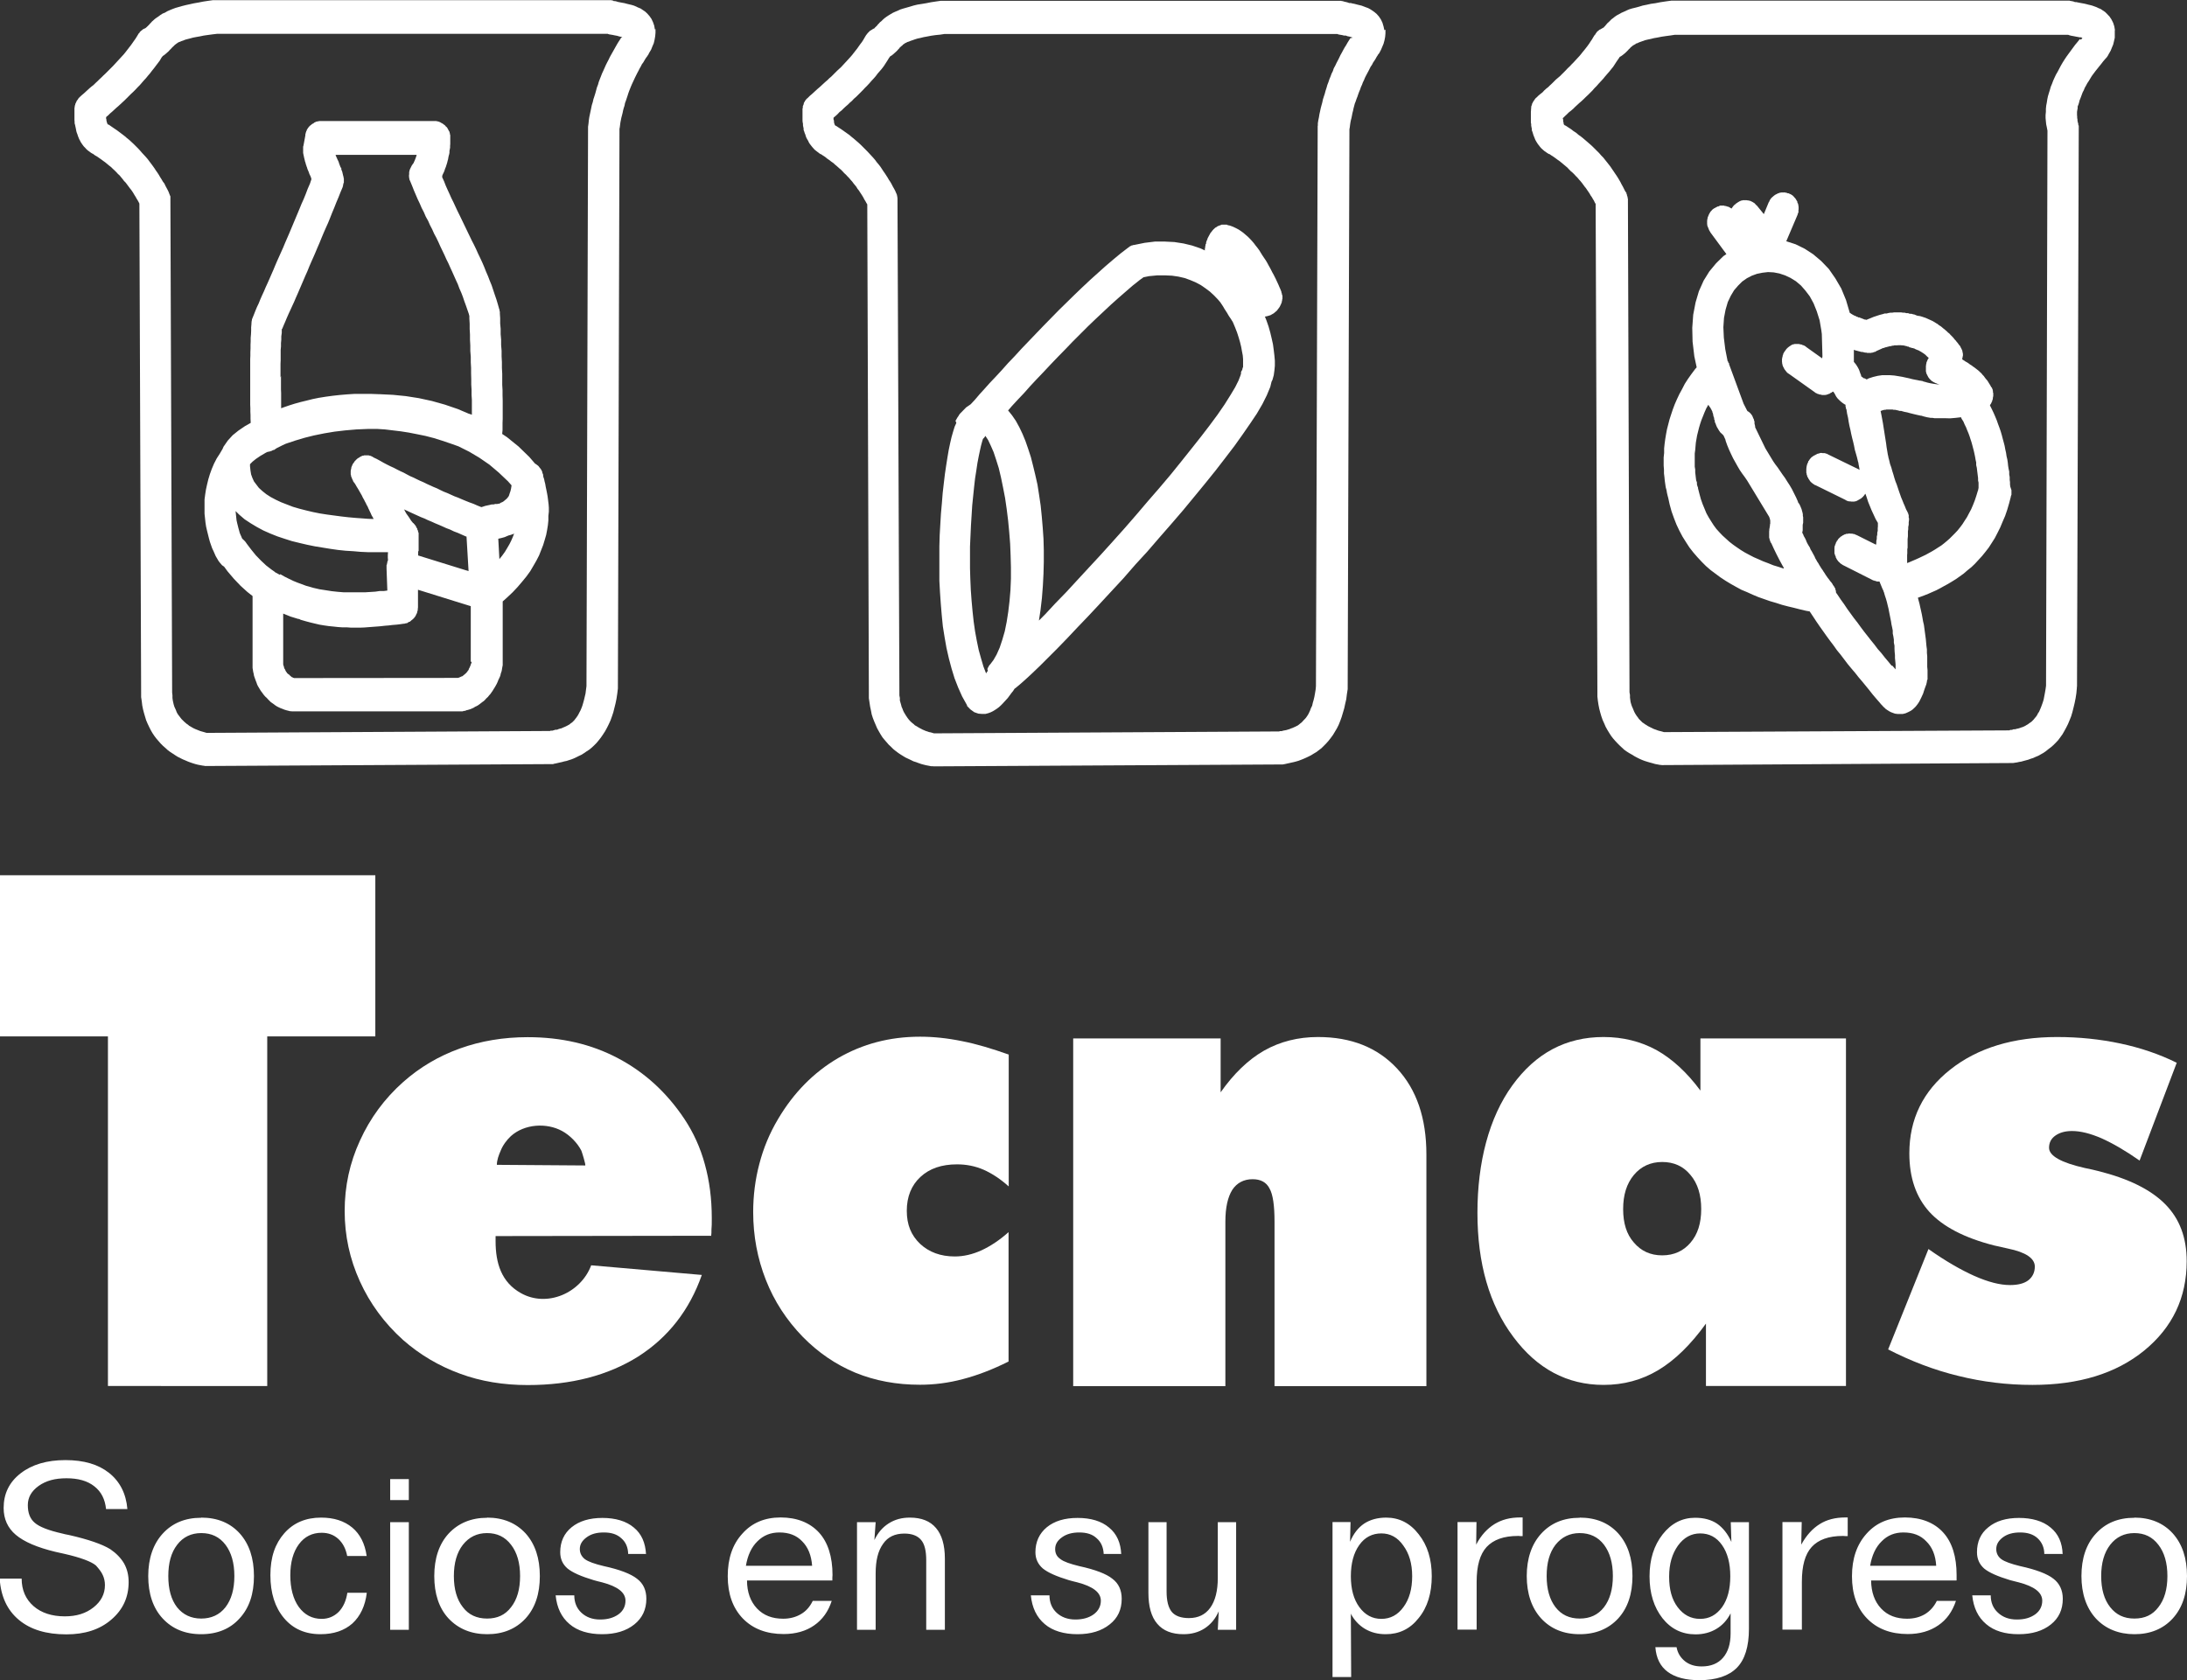
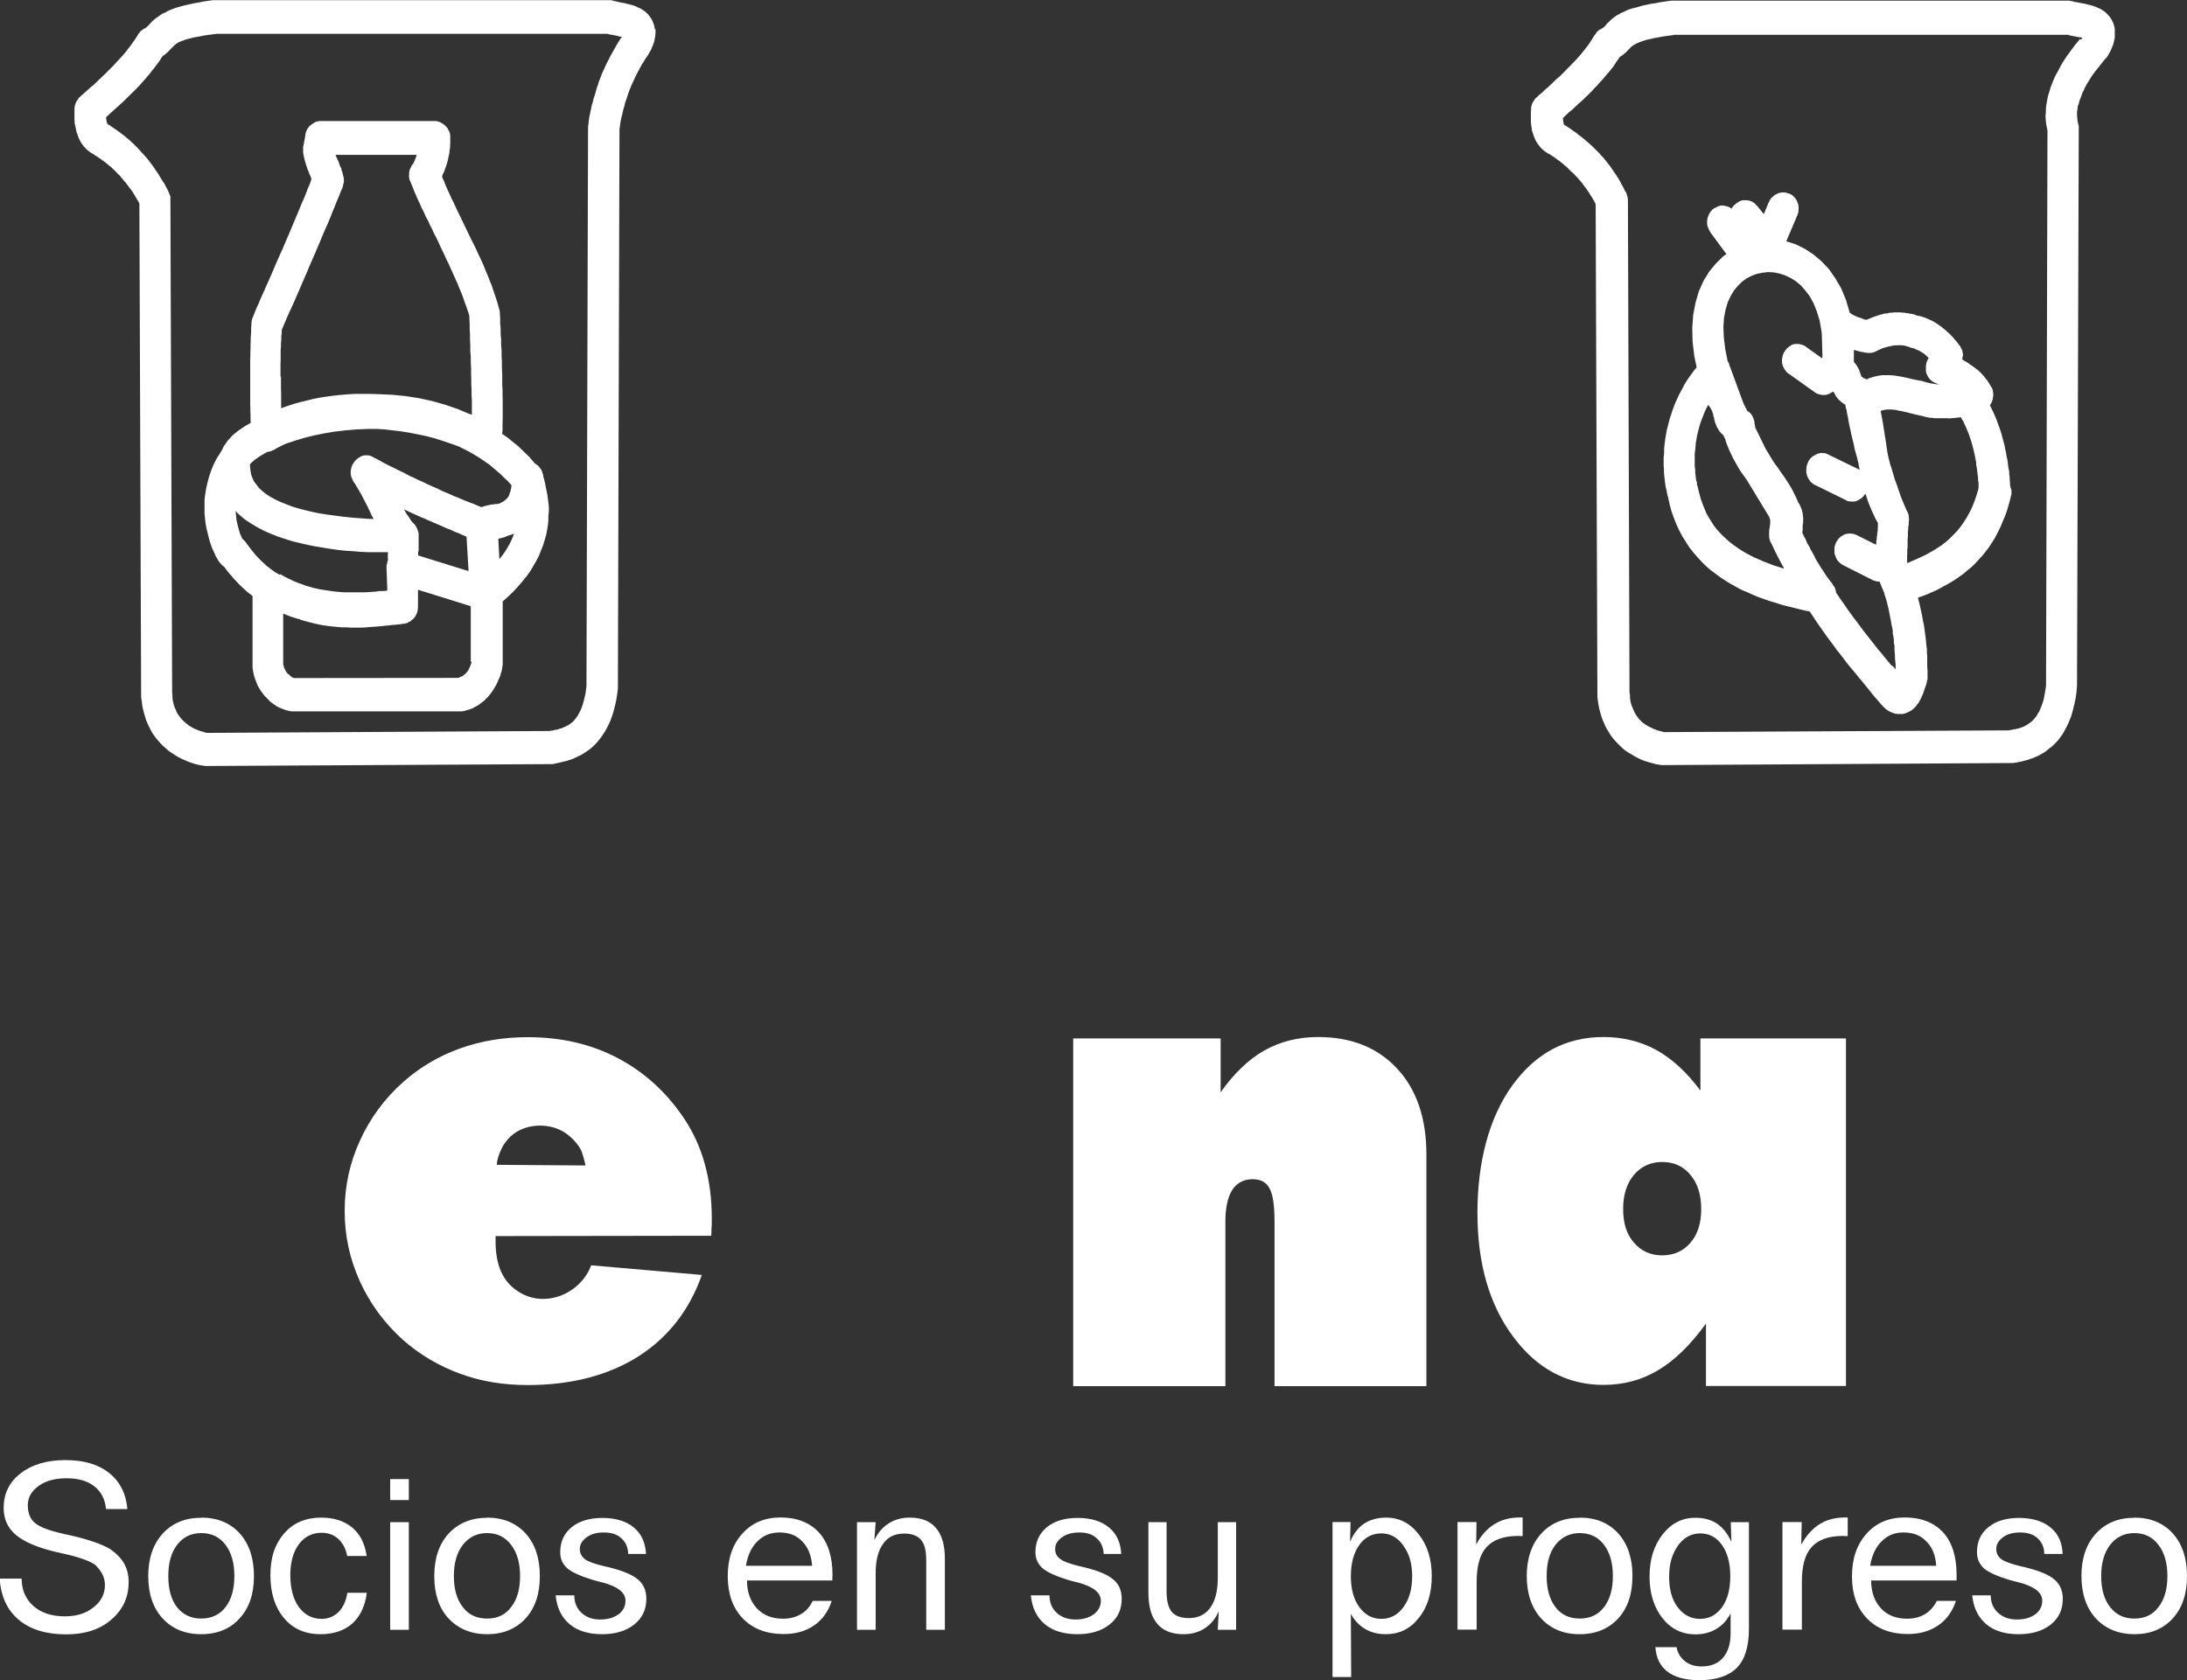
<svg xmlns="http://www.w3.org/2000/svg" id="Capa_2" data-name="Capa 2" viewBox="0 0 138.39 106.35">
  <rect x="0" y="0" width="138.39" height="106.35" fill="#333333" stroke="none" />
  <defs>
    <style>      .cls-1 {        fill-rule: evenodd;      }      .cls-1, .cls-2 {        fill: #fff;        stroke-width: 0px;      }    </style>
  </defs>
  <g id="Capa_1-2" data-name="Capa 1">
    <g>
      <path class="cls-1" d="M135.06,96.06c1.01,0,1.83.34,2.43,1,.6.67.9,1.57.9,2.7s-.3,2.02-.9,2.68c-.6.66-1.42,1-2.42,1s-1.84-.34-2.45-1c-.6-.66-.91-1.57-.91-2.68s.3-2.02.91-2.68c.61-.67,1.41-1.01,2.45-1.01ZM135.06,97.04c-.64,0-1.15.25-1.53.74-.38.49-.57,1.15-.57,1.98s.19,1.49.57,1.97c.38.48.87.72,1.53.72s1.15-.23,1.52-.72c.38-.48.57-1.14.57-1.97s-.19-1.49-.57-1.98c-.38-.5-.88-.74-1.52-.74ZM130.49,98.36h-1.13c0-.41-.16-.75-.42-.99-.28-.26-.65-.37-1.11-.37s-.8.1-1.08.3c-.28.21-.43.45-.43.75,0,.27.11.48.32.64.22.16.62.3,1.19.44,1.01.22,1.72.49,2.11.8.39.3.59.73.59,1.27,0,.68-.25,1.22-.75,1.62-.51.41-1.19.62-2.05.62s-1.55-.21-2.05-.64c-.51-.43-.8-1.03-.88-1.82h1.17c0,.45.15.82.46,1.1.3.28.69.43,1.19.43s.86-.11,1.17-.33c.3-.22.44-.52.44-.86,0-.52-.49-.9-1.48-1.16-.23-.06-.41-.1-.55-.14-.79-.24-1.34-.48-1.65-.74-.3-.27-.45-.61-.45-1.03,0-.66.23-1.19.72-1.58.47-.39,1.12-.59,1.94-.59s1.52.2,2,.61c.49.4.74.97.76,1.69ZM122.52,99.11c-.04-.67-.25-1.18-.63-1.55-.36-.38-.83-.56-1.45-.56-.54,0-1,.18-1.37.56-.38.37-.62.89-.73,1.55h4.17ZM123.79,100.04h-5.39c.01.74.22,1.33.63,1.77.41.44.96.65,1.65.65.43,0,.81-.1,1.13-.29.31-.19.57-.47.75-.84h1.21c-.23.68-.59,1.19-1.12,1.55-.52.36-1.17.55-1.93.55-1.08,0-1.94-.33-2.58-.99-.64-.66-.95-1.55-.95-2.67s.31-2.01.92-2.69c.61-.69,1.42-1.03,2.43-1.03s1.85.32,2.42.95c.57.62.85,1.54.85,2.69,0,.04,0,.09,0,.16,0,.07,0,.13,0,.18ZM116.92,96.06v1.17h-.15c-.07-.01-.12-.01-.15-.01-.91,0-1.56.24-1.98.7-.42.46-.62,1.19-.62,2.2v3.03h-1.23v-6.81h1.22l-.03,1.43c.33-.6.72-1.02,1.17-1.3.44-.28.99-.42,1.62-.42h.15ZM107.59,97.06c-.56,0-1.03.25-1.41.77-.37.52-.56,1.16-.56,1.97s.17,1.44.54,1.93c.37.49.84.74,1.42.74s1.03-.25,1.39-.74c.35-.49.52-1.15.52-1.96s-.17-1.47-.52-1.97c-.35-.5-.81-.74-1.39-.74ZM109.51,102.12c-.22.43-.52.76-.91.99-.37.22-.81.34-1.31.34-.85,0-1.55-.34-2.09-1.02-.54-.69-.82-1.57-.82-2.65s.28-1.96.83-2.66c.55-.7,1.24-1.05,2.05-1.05.55,0,1.01.12,1.39.37.37.26.68.64.91,1.16l-.04-1.25h1.15v6.75c0,1.13-.26,1.95-.76,2.46-.51.52-1.31.79-2.38.79-.86,0-1.53-.18-1.99-.52-.48-.35-.74-.88-.79-1.57h1.34c.07.38.25.66.53.89.28.22.62.33,1.06.33.58,0,1.03-.18,1.35-.55.32-.37.48-.88.48-1.54v-1.27ZM99.96,96.06c1.03,0,1.84.34,2.44,1,.6.67.9,1.57.9,2.7s-.3,2.02-.9,2.68c-.61.66-1.42,1-2.44,1s-1.83-.34-2.44-1c-.6-.66-.91-1.57-.91-2.68s.31-2.02.91-2.68c.61-.67,1.42-1.01,2.44-1.01ZM99.96,97.04c-.63,0-1.14.25-1.53.74-.38.49-.56,1.15-.56,1.98s.19,1.49.56,1.97c.37.48.88.72,1.53.72s1.16-.23,1.54-.72c.37-.48.56-1.14.56-1.97s-.19-1.49-.56-1.98c-.38-.5-.9-.74-1.54-.74ZM96.35,96.06v1.17h-.16c-.05-.01-.1-.01-.13-.01-.91,0-1.56.24-1.99.7-.42.46-.63,1.19-.63,2.2v3.03h-1.21v-6.81h1.2l-.02,1.43c.31-.6.71-1.02,1.16-1.3.46-.28.98-.42,1.62-.42h.16ZM87.41,97.06c-.57,0-1.05.24-1.4.74-.35.49-.53,1.15-.53,1.97s.18,1.47.54,1.96c.36.49.82.74,1.39.74s1.04-.25,1.4-.75c.37-.5.55-1.15.55-1.95s-.19-1.44-.56-1.94c-.36-.52-.83-.77-1.39-.77ZM85.48,102.12l.02,4.03h-1.18v-9.81h1.14l-.03,1.25c.22-.52.52-.9.89-1.15.38-.25.85-.38,1.4-.38.82,0,1.51.35,2.05,1.05.56.7.83,1.59.83,2.66s-.27,1.97-.83,2.65c-.54.69-1.24,1.02-2.08,1.02-.5,0-.93-.11-1.32-.34-.38-.23-.69-.56-.91-.99ZM72.65,96.35h1.17v4.39c0,.59.11,1.02.33,1.29.22.26.59.39,1.08.39.59,0,1.04-.22,1.35-.65.32-.44.48-1.08.48-1.89v-3.53h1.16v6.81h-1.16l.06-1.17c-.21.48-.51.83-.89,1.08-.39.25-.83.37-1.34.37-.74,0-1.29-.22-1.66-.66-.38-.44-.56-1.1-.56-1.96v-4.46ZM70.96,98.36h-1.12c-.02-.41-.16-.75-.44-.99-.27-.26-.64-.37-1.11-.37-.44,0-.8.1-1.08.3-.3.21-.44.45-.44.75,0,.27.1.48.34.64.2.16.61.3,1.18.44,1.01.22,1.72.49,2.1.8.4.3.59.73.59,1.27,0,.68-.25,1.22-.76,1.62-.51.41-1.19.62-2.04.62s-1.57-.21-2.07-.64c-.51-.43-.8-1.03-.88-1.82h1.18c0,.45.15.82.45,1.1.3.28.7.43,1.19.43.47,0,.86-.11,1.16-.33.3-.22.45-.52.45-.86,0-.52-.49-.9-1.48-1.16-.23-.06-.42-.1-.54-.14-.79-.24-1.33-.48-1.65-.74-.31-.27-.47-.61-.47-1.03,0-.66.25-1.19.72-1.58.48-.39,1.12-.59,1.95-.59s1.51.2,1.99.61c.49.4.74.97.77,1.69ZM59.79,98.66v4.5h-1.18v-4.4c0-.59-.1-1.02-.32-1.28-.22-.27-.58-.41-1.06-.41-.6,0-1.05.21-1.35.65-.32.44-.47,1.06-.47,1.87v3.57h-1.18v-6.81h1.18l-.08,1.13c.22-.46.51-.8.9-1.05.39-.25.83-.37,1.34-.37.74,0,1.29.22,1.66.66.37.43.56,1.08.56,1.94ZM51.39,99.11c-.05-.67-.26-1.18-.63-1.55-.36-.38-.84-.56-1.44-.56-.55,0-1.01.18-1.39.56-.38.37-.62.89-.73,1.55h4.18ZM52.67,100.04h-5.4c0,.74.22,1.33.63,1.77.42.44.96.65,1.66.65.42,0,.8-.1,1.12-.29.33-.19.57-.47.75-.84h1.2c-.22.68-.59,1.19-1.11,1.55-.51.36-1.17.55-1.93.55-1.09,0-1.95-.33-2.59-.99-.63-.66-.95-1.55-.95-2.67s.3-2.01.92-2.69c.61-.69,1.42-1.03,2.43-1.03s1.84.32,2.42.95c.57.62.86,1.54.86,2.69,0,.04-.01.09-.01.16v.18ZM40.89,98.36h-1.14c-.01-.41-.15-.75-.43-.99-.28-.26-.64-.37-1.11-.37s-.8.1-1.08.3c-.29.21-.44.45-.44.75,0,.27.12.48.32.64.22.16.61.3,1.2.44,1.01.22,1.71.49,2.1.8.4.3.59.73.59,1.27,0,.68-.26,1.22-.76,1.62-.51.41-1.19.62-2.04.62s-1.56-.21-2.06-.64c-.51-.43-.8-1.03-.88-1.82h1.18c0,.45.15.82.45,1.1.3.28.69.43,1.18.43s.86-.11,1.17-.33c.3-.22.44-.52.44-.86,0-.52-.49-.9-1.47-1.16-.23-.06-.42-.1-.54-.14-.8-.24-1.34-.48-1.66-.74-.31-.27-.46-.61-.46-1.03,0-.66.24-1.19.72-1.58.48-.39,1.13-.59,1.95-.59s1.51.2,1.99.61c.49.4.73.97.77,1.69ZM30.82,96.06c1.02,0,1.83.34,2.44,1,.6.67.9,1.57.9,2.7s-.3,2.02-.9,2.68c-.61.66-1.42,1-2.43,1s-1.83-.34-2.45-1c-.61-.66-.9-1.57-.9-2.68s.3-2.02.9-2.68c.62-.67,1.44-1.01,2.45-1.01ZM30.82,97.04c-.64,0-1.14.25-1.53.74-.38.49-.57,1.15-.57,1.98s.19,1.49.57,1.97c.36.48.88.72,1.53.72s1.15-.23,1.52-.72c.38-.48.57-1.14.57-1.97s-.19-1.49-.57-1.98c-.38-.5-.88-.74-1.52-.74ZM24.69,93.62h1.18v1.33h-1.18v-1.33ZM24.69,96.35h1.18v6.81h-1.18v-6.81ZM23.21,98.49h-1.24c-.09-.47-.28-.82-.56-1.08-.29-.26-.63-.39-1.06-.39-.59,0-1.08.24-1.44.73-.36.49-.54,1.14-.54,1.96s.18,1.51.54,2.01c.36.49.84.75,1.44.75.43,0,.78-.15,1.08-.44.29-.3.47-.7.55-1.21h1.23c-.1.83-.41,1.48-.91,1.94-.51.45-1.18.68-2.02.68-.97,0-1.74-.34-2.31-1.02-.57-.68-.86-1.58-.86-2.72s.3-1.99.88-2.65c.58-.66,1.36-.99,2.33-.99.81,0,1.46.21,1.97.63.5.42.8,1.02.91,1.79ZM12.73,96.06c1.03,0,1.84.34,2.44,1,.6.67.9,1.57.9,2.7s-.3,2.02-.91,2.68c-.59.66-1.41,1-2.43,1s-1.83-.34-2.44-1c-.61-.66-.91-1.57-.91-2.68s.31-2.02.91-2.68c.61-.67,1.42-1.01,2.44-1.01ZM12.73,97.04c-.63,0-1.15.25-1.52.74-.38.49-.56,1.15-.56,1.98s.18,1.49.55,1.97c.38.48.9.72,1.53.72s1.16-.23,1.54-.72c.37-.48.56-1.14.56-1.97s-.19-1.49-.56-1.98c-.38-.5-.89-.74-1.53-.74ZM8.07,95.52h-1.36c-.06-.61-.3-1.1-.74-1.44-.44-.35-1.03-.51-1.76-.51s-1.29.15-1.76.48c-.46.33-.69.73-.69,1.22s.14.86.43,1.11c.29.26.87.49,1.76.69.1.03.24.06.41.09,1.23.28,2.1.58,2.62.9.38.26.67.56.87.9.2.36.29.75.29,1.18,0,.96-.36,1.75-1.1,2.38-.73.63-1.68.93-2.84.93-1.27,0-2.27-.3-3.01-.92-.73-.61-1.14-1.48-1.21-2.61h1.39c0,.73.26,1.31.75,1.74.49.43,1.16.65,1.98.65.73,0,1.33-.18,1.82-.57.48-.38.72-.85.72-1.41,0-.23-.05-.45-.14-.64-.09-.2-.25-.4-.43-.6-.28-.24-.95-.5-2.01-.74-.25-.05-.41-.09-.54-.12-1.17-.28-2-.64-2.52-1.08-.51-.43-.77-1-.77-1.7,0-.9.35-1.63,1.07-2.19.72-.56,1.67-.84,2.84-.84s2.08.27,2.76.81c.68.54,1.08,1.31,1.16,2.29Z" />
      <g>
-         <path class="cls-2" d="M6.83,87.73v-22.13H0v-10.2h23.75v10.2h-6.84v22.13H6.83Z" />
        <path class="cls-2" d="M45.01,78.22l-13.65.02v.32c0,1.4.37,2.6,1.6,3.29,1.65.93,3.79,0,4.45-1.76l7,.61c-.78,2.23-2.13,3.95-4.02,5.16-1.91,1.2-4.24,1.81-7,1.81-1.52,0-2.96-.23-4.28-.72-1.34-.49-2.54-1.2-3.6-2.13-1.19-1.07-2.1-2.31-2.74-3.72-.64-1.41-.96-2.89-.96-4.45s.32-3.05.97-4.46c.64-1.41,1.55-2.65,2.73-3.7,1.06-.94,2.25-1.64,3.58-2.12,1.33-.48,2.77-.72,4.3-.72,2.13,0,4.03.44,5.71,1.33,1.69.89,3.09,2.17,4.21,3.85.57.86,1.01,1.82,1.29,2.86.29,1.04.44,2.17.44,3.42,0,.31,0,.55-.02.71,0,.16,0,.3-.02.42ZM31.44,73.73l5.59.04c.06,0-.21-.86-.24-.93-.25-.5-.74-.99-1.22-1.25-.99-.54-2.38-.45-3.24.32-.26.24-.52.59-.65.93-.12.27-.24.6-.24.89Z" />
-         <path class="cls-2" d="M63.82,75.09c-.51-.46-1.04-.81-1.58-1.05-.53-.23-1.09-.34-1.68-.34-.97,0-1.74.26-2.32.8-.57.53-.86,1.25-.86,2.14s.28,1.55.84,2.09c.57.53,1.3.8,2.2.8.55,0,1.12-.13,1.69-.39.56-.26,1.14-.64,1.71-1.15v8.19c-1,.5-1.96.87-2.88,1.11-.93.25-1.84.36-2.73.36-1.47,0-2.83-.25-4.08-.76-1.25-.52-2.36-1.28-3.33-2.27-1.03-1.06-1.81-2.26-2.34-3.61-.53-1.35-.8-2.78-.8-4.29,0-1.04.13-2.07.39-3.05.26-1,.65-1.94,1.18-2.83.99-1.68,2.27-2.97,3.81-3.87,1.54-.89,3.25-1.35,5.18-1.35.84,0,1.72.09,2.65.28.93.18,1.91.48,2.96.85v8.33Z" />
        <path class="cls-2" d="M67.91,87.73v-22h9.33v3.41c.83-1.18,1.74-2.06,2.75-2.64,1.01-.57,2.15-.86,3.41-.86,2.11,0,3.77.67,5,1.99,1.24,1.33,1.86,3.15,1.86,5.44v14.67h-9.61v-10.41c0-1.02-.1-1.73-.32-2.11-.2-.39-.56-.58-1.07-.58-.55,0-.99.23-1.28.67-.29.46-.44,1.13-.44,2.02v10.41h-9.64Z" />
        <path class="cls-2" d="M107.95,87.73v-3.95c-.96,1.33-1.96,2.31-3.01,2.94-1.05.63-2.2.94-3.47.94-2.3,0-4.21-1.02-5.71-3.04-1.52-2.03-2.27-4.65-2.27-7.85s.73-6.03,2.21-8.07c1.48-2.04,3.39-3.06,5.77-3.06,1.23,0,2.34.28,3.34.82,1,.56,1.93,1.41,2.79,2.57v-3.3h9.21v22h-8.86ZM102.71,76.53c0,.88.21,1.59.68,2.12.45.53,1.04.81,1.79.81s1.35-.28,1.79-.8c.46-.53.68-1.24.68-2.13s-.22-1.62-.68-2.16c-.46-.56-1.06-.82-1.79-.82s-1.34.28-1.79.82c-.46.55-.68,1.27-.68,2.16Z" />
-         <path class="cls-2" d="M119.48,85.41l2.55-6.35c1.06.75,2.03,1.31,2.9,1.7.88.39,1.63.58,2.26.58.51,0,.9-.1,1.17-.31.26-.21.4-.5.4-.86,0-.52-.57-.91-1.7-1.14-.38-.09-.67-.15-.89-.2-1.87-.48-3.23-1.19-4.08-2.12-.85-.94-1.27-2.17-1.27-3.71,0-2.16.86-3.93,2.59-5.3,1.73-1.37,3.99-2.06,6.76-2.06,1.39,0,2.73.14,4,.41,1.27.27,2.46.67,3.57,1.22l-2.35,6.19c-.9-.63-1.7-1.09-2.41-1.41-.72-.31-1.33-.46-1.87-.46-.43,0-.78.1-1.05.29-.27.19-.4.45-.4.77,0,.51.76.94,2.26,1.28.36.07.64.14.84.19,1.93.48,3.34,1.18,4.25,2.1.92.93,1.36,2.13,1.36,3.61,0,2.31-.9,4.19-2.68,5.65-1.79,1.46-4.14,2.18-7.08,2.18-1.6,0-3.16-.19-4.69-.57-1.53-.37-3.01-.94-4.45-1.68Z" />
      </g>
      <path class="cls-2" d="M127.21,30.81l-.02-.14v-.15s-.02-.15-.02-.15v-.17s-.03-.17-.03-.17v-.18s-.04-.18-.04-.18l-.03-.19-.02-.2-.03-.2-.05-.21-.03-.21-.05-.22-.04-.22-.06-.23-.06-.22-.06-.23-.07-.24-.08-.23-.09-.24-.08-.23-.1-.24-.1-.23-.11-.23-.12-.24h0s.01-.03.01-.03l.03-.04.03-.05.02-.04.02-.05.02-.04.02-.04v-.05s.03-.04.03-.04v-.05s.01-.05.01-.05v-.04s.02-.06.02-.06v-.2s-.02-.05-.02-.05v-.05s0-.04,0-.04l-.02-.05v-.06s-.04-.04-.04-.04v-.05s-.05-.04-.05-.04l-.05-.1-.07-.11-.06-.1-.07-.11-.08-.09-.07-.09-.07-.1-.08-.08-.07-.09-.09-.08-.08-.08-.09-.07-.09-.07-.09-.07-.09-.06-.09-.07-.1-.06-.09-.07-.09-.06-.11-.06-.09-.06-.09-.06h-.02v-.09s.02-.05.02-.05v-.05s.02-.04.02-.04v-.16s-.02-.04-.02-.04v-.06s-.02-.04-.02-.04v-.05s-.03-.05-.03-.05l-.02-.05-.02-.04-.03-.05-.02-.05-.02-.04-.04-.04-.06-.08-.05-.07-.07-.08-.05-.07-.07-.07-.06-.08-.07-.08-.07-.07-.07-.07-.07-.08-.08-.06-.07-.07-.08-.07-.08-.07-.08-.06-.08-.07-.09-.07-.1-.06-.08-.07-.09-.05-.09-.06-.09-.05-.09-.05-.11-.05-.09-.04-.11-.05-.09-.04-.12-.04-.12-.04-.1-.03-.12-.02h-.04s-.11-.04-.11-.04l-.09-.04-.1-.02-.1-.03h-.11s-.1-.04-.1-.04h-.11s-.11-.03-.11-.03h-.11s-.12-.02-.12-.02h-.11s-.1,0-.1,0h-.22s-.12.02-.12.02h-.12l-.12.02-.11.03h-.13s-.12.04-.12.04l-.12.03-.11.03-.12.04-.12.04-.12.04-.12.05-.12.05-.13.05-.06.03h-.04s-.06-.02-.06-.02h-.05s-.06-.03-.06-.03l-.06-.02-.04-.02-.06-.02-.05-.02-.05-.02h-.06s-.05-.04-.05-.04h-.05s-.05-.04-.05-.04l-.06-.02-.05-.02-.05-.03-.04-.02-.05-.03-.05-.03-.04-.03-.04-.03h-.02v-.03l-.23-.78-.3-.73-.38-.65-.41-.59-.48-.5-.51-.43-.54-.35-.57-.28-.59-.19h0l.69-1.62.02-.05.02-.05v-.04s.04-.06.04-.06v-.05s0-.05,0-.05v-.05s.01-.05.01-.05v-.16s-.01-.05-.01-.05v-.04s-.02-.06-.02-.06v-.04s-.03-.05-.03-.05l-.02-.04v-.05s-.03-.05-.03-.05l-.03-.04-.02-.05-.03-.04-.03-.04-.04-.04-.02-.03-.04-.04-.03-.03-.04-.04-.04-.02-.04-.03-.04-.02-.05-.02-.04-.02-.04-.02h-.06s-.05-.03-.05-.03h-.05s-.04-.02-.04-.02h-.05s-.05,0-.05,0h-.15s-.05.01-.05.01h-.04s-.05.03-.05.03h-.04l-.04.02-.06.03-.04.02-.04.02-.05.03-.04.03-.04.03-.03.03-.04.03-.04.04-.04.03-.03.05-.03.04-.03.04-.02.05-.02.05-.03.04-.31.75-.44-.54-.05-.04-.03-.03-.03-.04-.04-.04-.05-.03-.03-.02-.05-.03-.04-.02-.04-.02-.05-.02-.04-.02h-.05s-.05-.02-.05-.02h-.05s-.05-.01-.05-.01h-.05s-.05,0-.05,0h-.15s-.04.02-.04.02h-.05l-.04.02-.04.02-.05.02-.04.03-.04.02-.04.03-.05.03-.04.03-.03.03-.05.04-.04.03-.04.05-.03.04-.03.04-.03.04-.02.04h0l-.05-.03-.04-.02-.04-.03-.04-.02-.05-.02h-.04s-.04-.03-.04-.03h-.05s-.04-.02-.04-.02h-.05s-.04-.02-.04-.02h-.25s-.04.02-.04.02l-.04.02-.04.02h-.05l-.04.03-.05.02-.04.03-.05.02-.05.03-.04.03-.04.03-.04.04-.03.04-.03.03-.04.04-.02.05-.03.04-.02.04-.02.04-.02.05-.02.05-.02.05-.02.04v.06l-.02.04v.05s-.01.05-.01.05v.2s.01.06.01.06v.05s.02.04.02.04l.02.05.02.05.02.05.02.05.02.05.03.05.03.05.02.04,1.01,1.37-.19.13-.46.45-.43.52-.36.58-.3.67-.21.71-.15.78-.06.83.02.87.11.93.15.7-.09.1-.24.32-.22.31-.2.31-.17.33-.18.33-.15.32-.14.32-.12.32-.11.33-.1.31-.08.31-.08.31-.06.32-.05.3-.04.3-.03.29v.29s-.03.28-.03.28v.52l.02.26v.23s.03.25.03.25l.02.21.03.21.03.21.05.18.03.18.04.17.04.15.09.41.12.44.15.42.16.41.18.38.2.38.22.35.22.34.25.32.26.3.27.29.27.27.3.26.31.23.31.23.32.21.33.2.34.19.33.18.36.15.35.16.36.15.37.13.37.13.38.11.37.12.38.1.38.09.39.1.38.09.23.04.2.3.21.32.22.32.22.31.22.31.22.3.22.29.22.31.23.28.22.29.22.29.23.28.24.28.22.28.23.27.23.28.22.27.22.28.23.27.21.24.04.05.06.07.07.07.06.07.08.07.07.07.1.07.11.07.11.06.13.05.14.05.16.02h.16s.17,0,.17,0l.17-.04.16-.07.14-.07.14-.09.11-.1.1-.1.08-.1.08-.11.07-.11.06-.12.06-.12.06-.13.06-.13.04-.13.05-.15.05-.14.06-.16.04-.17v-.05s.02-.06.02-.06l.02-.04v-.12h0v-.46l-.02-.22v-.22s0-.22,0-.22v-.22s-.02-.22-.02-.22v-.22s-.03-.22-.03-.22l-.02-.22-.02-.22-.03-.22-.03-.22-.03-.23-.03-.22-.05-.21-.04-.23-.04-.22-.05-.23-.05-.22-.05-.23-.06-.22-.04-.16.17-.06.24-.09.25-.1.25-.11.25-.11.25-.13.25-.14.24-.13.25-.15.26-.16.24-.17.25-.18.23-.2.25-.2.23-.22.22-.24.23-.25.21-.26.21-.27.2-.31.19-.3.17-.33.17-.34.15-.36.16-.37.13-.38.12-.41.11-.42v-.03s.02-.05.02-.05l.02-.05v-.29ZM117.31,22.15h.03s.07.03.07.03l.09.02.07.02.08.02.07.02.08.02h.07s.07.02.07.02l.08.02h.08s.05.02.05.02h.1s.05,0,.05,0h.1s.05-.02.05-.02h.05s.05-.02.05-.02l.04-.02h.05s.05-.03.05-.03l.03-.02.06-.03.09-.04.09-.04.09-.04.08-.04.09-.02.07-.03.09-.02.07-.02.08-.02.07-.02h.07s.06-.03.06-.03h.07s.07-.02.07-.02h.06s.06,0,.06,0h.07s.05-.01.05-.01h.17s.06.01.06.01h.06s.05.01.05.01h.06s.05.03.05.03h.06s.05.02.05.02l.05.02h.05s.06.04.06.04l.05.02h.05s.04.03.04.03h.07s.04.02.04.02h.05s.03.03.03.03l.05.02.04.02.05.02.05.02.06.02.05.03.05.03.06.03.04.03.05.03.05.03.05.04.06.04.04.04.05.05.05.05.05.04.04.04h0s-.02.03-.02.03l-.03.04-.02.04-.02.05-.02.05-.02.04-.02.06v.05s-.02.05-.02.05v.05s-.01.05-.01.05v.05s0,.04,0,.04v.16s0,.04,0,.04v.06s.02.05.02.05v.05s.03.05.03.05l.02.05.02.04.03.05.02.05.03.04.03.04.03.04.04.04.04.04.04.04.04.03.04.02.04.03.04.02.04.02.04.02.04.02h.02s.08.04.08.04l.08.03.04.02-.12-.02-.22-.03-.23-.04-.22-.05h0l-.05-.02-.09-.02-.06-.02h-.02s-.05-.03-.05-.03h-.04s-.06-.02-.06-.02h-.05s-.1-.02-.1-.02l-.09-.02-.11-.02-.1-.02-.1-.02-.19-.05-.23-.05-.23-.05-.24-.04-.25-.04-.26-.02h-.25s-.27,0-.27,0l-.27.04-.29.07-.28.09-.13.07-.03-.02-.04-.02-.04-.03h-.05s-.04-.02-.04-.02h0s-.03-.02-.03-.02l-.02-.02-.05-.04-.04-.02h0s-.02-.1-.02-.1l-.04-.09-.04-.12-.04-.11-.06-.12-.07-.12-.08-.12-.1-.12-.02-.02v-.32s0-.13,0-.13v-.32ZM112.87,35.99l-.33-.11-.33-.1-.32-.13-.32-.12-.29-.13-.3-.13-.29-.15-.28-.15-.26-.16-.25-.17-.24-.17-.23-.18-.22-.2-.21-.19-.2-.21-.19-.21-.17-.23-.16-.25-.15-.24-.15-.27-.12-.29-.12-.29-.11-.31-.09-.33-.09-.35v-.05s-.04-.1-.04-.1l-.03-.11v-.12s-.05-.14-.05-.14l-.02-.16-.02-.17-.02-.17v-.18s-.03-.18-.03-.18v-.21s0-.21,0-.21v-.42s.03-.22.03-.22l.02-.23.02-.23.04-.23.04-.23.06-.24.06-.24.07-.24.08-.24.1-.25.1-.25.11-.25.13-.23h0s.02.03.02.03l.02.04.03.04.03.04h0s.03.04.03.04l.02.04.03.05.02.04.02.04.02.04.02.04v.04s.02.04.02.04l.02.05v.04s.02.06.02.06v.05s.03.06.03.06l.02.07v.07s.04.08.04.08v.09s.05.1.05.1l.03.09.05.12.06.1.07.12.09.13.11.1.09.09.12.26.02.09.1.28.12.29.12.26.13.27.14.25.14.25.14.24.15.22.17.23.15.22h0l1.39,2.29.04.11.03.13v.13s0,.01,0,.01v.07s-.02.04-.02.04v.1s-.02.07-.02.07v.05s-.02.07-.02.07v.07s-.01.08-.01.08v.08h0v.05s0,.05,0,.05v.05s0,.05,0,.05v.1s.01.05.01.05l.02.05v.05s.03.06.03.06l.02.04v.05s.04.04.04.04l.02.03.15.33.18.37.19.37.19.35.09.15h-.04ZM119.71,42.15l-.22-.27-.22-.26-.22-.28-.23-.26-.21-.28-.22-.27-.22-.28-.22-.28-.21-.28-.21-.29-.22-.28-.21-.29-.21-.29-.2-.3-.21-.29-.2-.3-.1-.14v-.02s-.01-.06-.01-.06v-.05s-.03-.05-.03-.05v-.05s-.02-.05-.02-.05l-.03-.04-.02-.05-.03-.04-.03-.04-.03-.04-.02-.05-.03-.04h0s-.04-.06-.04-.06l-.08-.09-.07-.1-.08-.1-.07-.1-.07-.1-.06-.1-.07-.1-.06-.1-.08-.11-.06-.1-.07-.11-.06-.11-.07-.1-.06-.11-.06-.1-.05-.12-.06-.11-.06-.11-.06-.11-.07-.11-.05-.13-.07-.11-.07-.12-.06-.12-.05-.13-.06-.12-.07-.12-.05-.13-.05-.08.03-.15v-.25h0v-.08s.01-.07.01-.07l.02-.08v-.35l-.02-.09v-.1s-.02-.1-.02-.1l-.03-.11-.03-.11-.04-.1-.05-.12-.05-.1-.03-.04-.02-.04-.04-.04v-.04s-.12-.27-.12-.27l-.13-.26-.13-.26-.14-.24-.15-.23-.15-.24-.16-.22-.15-.22-.15-.22-.16-.21-.13-.19-.49-.81-.65-1.34v-.07s-.04-.16-.04-.16h0v-.04s0-.04,0-.04v-.05s-.02-.05-.02-.05l-.02-.06v-.04s-.03-.04-.03-.04l-.02-.05-.02-.05-.02-.05-.02-.04-.03-.04-.03-.04-.03-.04-.03-.03-.04-.04-.04-.03-.04-.03-.04-.02-.03-.03-.23-.45-.92-2.5v-.06s-.05-.04-.05-.04v-.05s-.04-.04-.04-.04h0s-.15-.76-.15-.76l-.09-.73-.03-.66.04-.59.1-.52.14-.48.19-.4.21-.35.25-.29.26-.26.3-.21.31-.16.33-.12.35-.07.35-.04.36.02.36.07.36.12.34.16.34.21.32.27.28.32.28.37.24.44.2.5.18.57.11.64.03.23.04,1.41-.02.13-1.01-.72-.04-.04-.04-.02-.05-.03-.05-.02h-.04s-.04-.04-.04-.04h-.06s-.04-.02-.04-.02h-.04s-.06-.02-.06-.02h-.04s-.04,0-.04,0h-.1s-.05,0-.05,0h-.04s-.05.02-.05.02h-.05s-.04.03-.04.03h-.04s-.04.03-.04.03l-.04.03-.04.02-.04.03-.04.03-.04.03-.03.03-.04.04-.04.03-.02.05-.04.04-.03.05-.03.04-.03.04-.02.05-.03.05v.05s-.03.05-.03.05v.05s-.02.05-.02.05v.04s-.02.05-.02.05v.21s.01.05.01.05v.05s.02.05.02.05v.05s.03.05.03.05v.04s.04.05.04.05l.02.05.02.04.03.05.03.03.02.04.04.04.03.04.03.04.04.03.04.03.05.03,1.63,1.16.03.03.05.02.04.02.05.03h.04s.04.03.04.03h.05s.05.02.05.02h.04s.06.02.06.02h.05s.05,0,.05,0h.1s.04-.01.04-.01h.05s.05-.03.05-.03h.04s.04-.03.04-.03h.05s.04-.04.04-.04l.04-.02.05-.02.04-.03.04-.03h.03s.01,0,.01,0l.03.05.03.04.02.03.03.06.07.13.09.12.11.11.12.11.12.09.12.08h.03v.07s0,.05,0,.05l.02.05v.05s.02.05.02.05l.02.04h0l.04.26.06.26.04.26.05.26.06.25.05.25.06.26.06.23.06.26.05.26.07.24.07.25.06.25.03.1v.04l.05.26.02.14-.02-.02-.03-.02-1.91-.93-.04-.02-.05-.03-.05-.02h-.04s-.05-.03-.05-.03h-.04s-.06,0-.06,0h-.05s-.05-.01-.05-.01h-.1s-.04.02-.04.02l-.06.02h-.04l-.05.02-.03.02-.05.02-.04.03-.05.02-.04.02-.05.03-.03.03-.04.02-.04.03-.03.04-.04.04-.03.04-.03.04-.02.04-.04.04-.02.05v.05s-.05.05-.05.05v.06s-.03.04-.03.04v.06s-.02.06-.02.06v.05s-.01.06-.01.06v.05s0,.06,0,.06v.05s0,.05,0,.05v.05s.02.05.02.05v.05s.02.05.02.05l.02.05v.05s.04.04.04.04l.02.04.02.05.03.04.03.04.02.04.03.04.04.04.03.03.04.03.04.04.04.02.04.03.04.03.06.02,1.89.93.04.03.05.02.04.02.06.02h.04s.05.01.05.01h.05s.05.01.05.01h.19s.06-.02.06-.02h.04s.04-.02.04-.02l.04-.02.04-.02.05-.03.04-.02.04-.03.05-.02.04-.03.04-.04.04-.03.03-.03.03-.04.04-.04.02-.04.04-.04.02-.03.08.23.09.28.11.27.11.27.13.28.13.28.14.24v.23s-.01.09-.01.09v.05h0v.13s-.03.12-.03.12v.12s-.03.13-.03.13v.14s-.03.14-.03.14v.14s-.02.09-.02.09l-1.2-.6-.05-.02-.05-.02-.04-.02-.05-.02h-.05s-.06-.02-.06-.02h-.09s-.06-.01-.06-.01h-.09s-.05.02-.05.02h-.1s-.05.03-.05.03h-.04s-.04.03-.04.03l-.05.02-.04.02-.04.03-.04.03-.05.02-.03.04-.04.03-.04.04-.04.04-.03.05-.02.04-.04.03-.02.06-.03.04-.02.05v.04s-.04.05-.04.05v.05s-.03.04-.03.04v.05s-.01.05-.01.05v.12s0,.05,0,.05v.1s0,.05,0,.05v.05s.03.05.03.05v.04s.02.04.02.04l.03.05v.06s.03.04.03.04l.02.05.03.05.02.03.04.05.02.03.04.04.05.04.02.03.04.03.04.03.05.03.04.03.04.02,1.84.93.05.03h.05s.04.03.04.03h.05s.05.02.05.02l.05.02h.04s.06,0,.06,0h.06l.04.1.07.17.07.17.08.17h0s0,.03,0,.03l.02.03.06.21.07.21.06.21.05.21.05.2.04.21.04.2.04.2.04.2.03.2.04.18.04.2v.19s.04.19.04.19l.03.2v.19s.04.19.04.19v.19s.01.2.01.2l.02.2v.19s.02.2.02.2l.02.21v.31l-.22-.25ZM125.16,31.05l-.1.33-.1.3-.11.28-.12.28-.14.26-.12.23-.15.23-.14.22-.15.2-.16.2-.17.18-.16.16-.17.17-.17.15-.18.15-.18.14-.19.12-.2.13-.2.12-.2.11-.2.11-.21.1-.21.1-.2.09-.21.09-.21.09-.13.05v-.03s0-.04,0-.04v-.09s0-.09,0-.09v-.09s0-.09,0-.09v-.09s.01-.08.01-.08v-.19s0-.09,0-.09l.02-.09v-.27s0-.09,0-.09v-.09s0-.09,0-.09l.02-.19v-.08s0-.09,0-.09v-.14s.02-.13.02-.13v-.14s.03-.15.03-.15v-.15s.02-.15.02-.15v-.1l-.02-.05v-.06s0-.05,0-.05v-.05s-.03-.06-.03-.06v-.05s-.04-.05-.04-.05v-.04h-.01l-.09-.17-.07-.18-.08-.18-.08-.2-.08-.19-.07-.2-.07-.2-.07-.21-.07-.21-.08-.2-.07-.22-.06-.21-.07-.22-.06-.22-.08-.22-.05-.22-.06-.22v-.03s-.03-.12-.03-.12l-.04-.24-.04-.24-.03-.24-.04-.25-.04-.25-.04-.26-.04-.25-.04-.26-.05-.27-.05-.27-.05-.24h.02s.07-.03.07-.03l.07-.02.07-.02h.07s.07-.02.07-.02h.07s.07,0,.07,0h.25s.07.02.07.02h.1s.09.02.09.02l.09.02.1.03h.1s.1.03.1.03l.11.03.11.02.09.02.1.03.24.06.25.06.23.05h.04s.12.04.12.04l.12.03.12.03.12.02.11.02h.12s.12.02.12.02h.66s.32.01.32.01l.35-.03.35-.04.04.1.11.17.08.19.09.18.07.18.08.19.07.19.06.19.06.18.05.18.05.19.05.19.04.18.04.19.03.18.04.18v.17s.04.17.04.17l.02.17.02.16.02.16.02.16v.15s.03.14.03.14v.13s0,.13,0,.13v.07l-.04.2ZM133.83,1.91l-.04-.24-.07-.22-.11-.22-.12-.18-.14-.15-.14-.14-.15-.1-.13-.09-.15-.06-.12-.06-.14-.05-.14-.05-.12-.03-.13-.03-.11-.03-.13-.03-.11-.02-.11-.02-.1-.02-.1-.02-.09-.02h-.08s-.08-.03-.08-.03l-.06-.02h-.04s-.06-.02-.06-.02h-.05s-.05-.02-.05-.02h-25.21s-.05.01-.05.01h-.02s-.29.04-.29.04l-.33.05-.3.06-.29.04-.27.06-.25.05-.23.07-.22.06-.21.05-.2.06-.16.07-.17.08-.16.07-.14.08-.15.08-.12.08-.11.09-.11.08-.1.1-.08.08-.07.06-.06.07-.05.06-.04.05-.04.04-.03.03-.02.03h-.02s-.02.02-.02.02l-.02.02h-.03s-.03.03-.03.03l-.05.02-.04.03-.06.02-.03.03-.04.03-.04.03-.04.03-.02.04-.04.05-.03.04-.02.04-.03.04h-.01s-.09.14-.09.14l-.08.14-.09.13-.09.14-.1.14-.1.13-.11.14-.1.12-.11.14-.11.13-.12.13-.12.13-.12.13-.12.12-.12.13-.13.12-.12.13-.12.12-.12.12-.13.13-.13.11-.13.11-.12.12-.12.12-.13.12-.11.11-.14.11-.12.11-.11.12-.13.1-.12.1-.11.11-.04.03-.04.04-.03.04-.03.04-.03.05-.04.05-.02.04-.03.06-.03.04v.05s-.03.04-.03.04v.05s-.03.05-.03.05v.05s0,.05,0,.05v.03s-.01.01-.01.01v.09s-.01.1-.01.1v.69s.02.1.02.1v.09s.02.11.02.11l.02.09v.1s.04.1.04.1l.03.1.03.1.04.1.04.1.04.1.05.09.06.1.06.09.07.09.07.09.08.09.08.07.09.08.1.07.1.07.1.06h.03s.13.09.13.09l.14.09.14.1.12.09.13.09.12.1.12.1.12.1.12.1.11.12.11.11.12.1.1.1.1.11.11.11.09.11.1.11.09.11.08.11.08.11.09.11.08.12.07.1.08.12.06.11.08.11.06.11.07.11.05.11.06.1.11,30.88v.3s.03.27.03.27l.04.26.05.25.06.23.07.24.08.23.1.22.09.21.11.2.11.18.12.19.13.17.14.16.14.15.14.14.15.14.14.13.17.12.16.1.16.09.16.1.17.09.16.08.16.07.16.06.16.05.17.05.15.04.17.05.16.03.16.03h.05s.05.01.05.01h.11l21.97-.13h.15s0,0,0,0l.12-.02.14-.02.13-.03.13-.02.14-.04.15-.04.15-.04.16-.06.16-.05.15-.07.17-.07.16-.09.16-.09.16-.11.16-.13.16-.12.16-.14.15-.15.15-.16.14-.19.13-.18.12-.21.12-.22.11-.22.1-.24.1-.25.08-.27.07-.28.07-.29.06-.3.05-.32.03-.33v-.05s.01-.06.01-.06v-.05h0s.11-35.27.11-35.27v-.16s-.03-.05-.03-.05v-.06s0-.03,0-.03h-.01s-.02-.09-.02-.09l-.02-.08v-.09s-.02-.09-.02-.09v-.09s-.01-.1-.01-.1v-.2s.02-.12.02-.12l.02-.1v-.12s.05-.12.05-.12l.04-.13.03-.13.05-.12.05-.13.05-.14.05-.13.07-.13.06-.15.08-.14.08-.15.1-.15.09-.15.09-.15.11-.15.12-.16.12-.15.12-.15.13-.16.13-.17.13-.15.04-.04.03-.04.04-.04.02-.04.02-.02.08-.15.11-.19.08-.2.08-.19.05-.21.05-.22v-.23s0-.23,0-.23ZM98.91,7.89h0,0ZM131.61,2.47l-.15.19-.15.18-.14.19-.14.19-.14.19-.13.18-.12.18-.12.19-.11.19-.1.19-.1.19-.11.19-.09.19-.09.2-.07.19-.08.19-.06.21-.06.19-.06.2-.04.19-.03.2-.04.21-.02.2v.19s-.02.2-.02.2v.19s.02.21.02.21l.02.19.04.19.04.21v.03s-.09,35.1-.09,35.1l-.03.22-.04.23-.04.21-.04.21-.05.17-.06.17-.06.16-.06.14-.06.14-.07.1-.06.12-.07.1-.07.08-.07.09-.07.07-.07.07-.07.05-.09.06-.06.05-.09.05-.08.05-.08.04-.09.04-.1.03-.09.03-.09.03-.1.02-.1.03h-.1s-.1.04-.1.04h-.11s-.04.03-.04.03l-21.84.11h-.03s-.1-.03-.1-.03l-.11-.03-.09-.02-.1-.03-.1-.04-.12-.04-.09-.04-.1-.05-.1-.05-.1-.05-.09-.06-.1-.06-.08-.06-.08-.05-.08-.08-.07-.07-.08-.08-.06-.09-.07-.09-.06-.09-.06-.1-.05-.1-.04-.1-.05-.12-.05-.11-.04-.12-.04-.14-.02-.14-.02-.15v-.16s-.03-.17-.03-.17l-.1-31.11h0v-.13s-.02-.05-.02-.05v-.06s-.02-.05-.02-.05l-.02-.05v-.05s-.03-.04-.03-.04v-.06s-.09-.13-.09-.13l-.07-.14-.07-.14-.08-.14-.07-.14-.08-.14-.09-.15-.09-.14-.09-.13-.1-.15-.09-.13-.1-.15-.11-.14-.11-.14-.12-.15-.11-.14-.13-.13-.12-.14-.14-.14-.13-.13-.14-.14-.14-.13-.15-.13-.15-.13-.14-.12-.16-.13-.17-.12-.15-.13-.17-.11-.17-.13-.17-.11-.17-.11h-.03s-.02-.03-.02-.03l-.04-.02h0v-.02s0,0,0,0v-.02s-.02,0-.02,0v-.03s0-.02,0-.02v-.04s-.02-.03-.02-.03v-.04s-.01-.04-.01-.04v-.09s-.02-.05-.02-.05v-.05h.02s.12-.12.12-.12l.12-.11.12-.12.14-.11.13-.11.13-.13.13-.12.13-.12.14-.12.14-.13.13-.13.14-.13.14-.14.14-.14.13-.15.14-.14.13-.15.14-.15.13-.14.13-.16.13-.15.14-.16.12-.15.13-.16.11-.17.11-.17.12-.17.07-.11.09-.05.11-.08.1-.08.09-.08.07-.07.07-.07.05-.06.06-.05.03-.04.04-.04.04-.03.04-.03.04-.04.04-.02.05-.03.06-.03.06-.05.08-.02.1-.05.11-.04.14-.05.14-.05.17-.04.19-.04.2-.05.23-.04.25-.05.27-.04.3-.04.26-.04h24.9l.08.03.12.03.12.02.1.02.1.02.11.02.09.02h.09s.09.04.09.04h0l-.09.11ZM131.85,2.07h0s0,0,0,0Z" />
      <path class="cls-2" d="M34.71,31.89l-.03-.25-.03-.23-.04-.22-.04-.2-.04-.19-.03-.18-.04-.15-.03-.15-.04-.11-.02-.09v-.07s-.02-.05-.02-.05l-.02-.05-.02-.05v-.05s-.03-.05-.03-.05l-.02-.05-.03-.04-.02-.04-.04-.04-.03-.04-.03-.04-.03-.04-.03-.03-.04-.03-.04-.03-.04-.03-.04-.03h-.02s-.38-.44-.38-.44l-.68-.66-.73-.59-.3-.2v-.04l.02-.2v-.46s.01-.25.01-.25v-.55s0-.31,0-.31v-.31s-.01-.33-.01-.33v-.32s-.02-.35-.02-.35v-.7s-.02-.36-.02-.36v-.37s-.02-.36-.02-.36v-.36s-.03-.36-.03-.36v-.34s-.03-.35-.03-.35v-.34s-.03-.33-.03-.33v-.33l-.02-.31v-.11l-.02-.05v-.06s-.02-.05-.02-.05h0s-.09-.32-.09-.32l-.09-.3-.1-.29-.1-.3-.1-.3-.12-.29-.11-.29-.13-.3-.11-.28-.12-.28-.13-.28-.14-.29-.12-.27-.14-.29-.14-.27-.13-.27-.13-.27-.13-.27-.13-.27-.13-.27-.13-.27-.13-.26-.13-.28-.12-.26-.13-.26-.12-.27-.12-.26-.12-.27-.1-.26-.12-.26v-.04s.01-.08.01-.08l.04-.09.04-.08.04-.09.03-.09.03-.09.04-.09.03-.1.03-.09.03-.1.02-.09.03-.1.02-.12.02-.1.03-.1.02-.11v-.11s.02-.1.02-.1l.02-.11v-.11s.01-.12.01-.12v-.56s-.02-.05-.02-.05v-.05s-.02-.04-.02-.04v-.05s-.03-.05-.03-.05l-.03-.05-.02-.04-.02-.04-.03-.05-.02-.04-.03-.04-.04-.03-.03-.03-.03-.04-.04-.04-.04-.02-.04-.04-.04-.02-.04-.03-.05-.02-.04-.03-.05-.02-.05-.03h-.03s-.05-.02-.05-.02h-.04s-.05-.02-.05-.02h-.06s-.04,0-.04,0h-.01s-7.21,0-7.21,0h-.1s-.04.02-.04.02h-.06l-.05.02h-.04s-.05.03-.05.03l-.05.02-.04.03-.03.03-.05.02-.05.03-.03.03-.04.03-.04.03-.04.04-.03.03-.03.04-.03.04-.03.04-.02.04-.03.04v.04s-.04.05-.04.05v.05s-.03.04-.03.04v.05s-.02.05-.02.05v.05s0,.02,0,.02l-.12.65-.02.06v.21h0v.05h0s0,.05,0,.05v.09s.02.1.02.1l.02.09.02.1.02.08.02.08.02.09.03.08.02.09.03.08.02.07.03.07.02.08.03.07.03.07.03.07.02.06.02.06.03.06.03.06.02.05.02.06.02.05v.06s-.09.27-.09.27l-.14.32-.12.32-.13.32-.14.31-.13.32-.13.31-.13.31-.13.31-.13.31-.13.31-.13.3-.13.3-.12.29-.13.29-.13.29-.13.29-.12.28-.12.29-.12.27-.12.28-.12.27-.12.26-.11.26-.12.26-.11.25-.1.25-.11.23-.1.24-.09.23-.09.22-.02.05-.02.05v.05s-.02.05-.02.05v.05s-.01.06-.01.06v.05h0v.02l-.02.22v.22s-.01.22-.01.22l-.02.22v.23s-.01.22-.01.22v.23s-.01.23-.01.23v.22s-.01.22-.01.22v.45s0,.23,0,.23v.22s0,.23,0,.23v.88s0,.22,0,.22v.22s0,.22,0,.22v.22s.01.22.01.22v.22s.01.22.01.22v.22s.01.21.01.21v.06l-.37.21-.41.28-.36.29-.31.34-.27.39-.06.14h0s-.03.05-.03.05h0l-.14.24-.2.31-.17.33-.14.33-.12.33-.1.33-.08.33-.07.32-.05.32-.04.31v.31s0,.3,0,.3v.29s.03.28.03.28l.03.28.04.26.06.26.06.24.06.24.06.22.07.2.07.2.09.19.07.16.07.16.09.15.08.14.1.13.13.15.13.09.22.3.4.47.42.44.43.39.33.26v4.55l.02.12.02.13.03.12.02.12.04.12.04.11.04.11.04.1.04.12.05.1.06.1.06.1.06.1.07.09.07.1.07.09.08.09.09.08.08.09.09.09.08.08.1.07.1.07.09.07.11.07.12.06.11.05.11.04.12.05.13.04.12.03.12.03h.06s.05.01.05.01h.07s10.56,0,10.56,0h.05s.04,0,.04,0h.06s.05-.01.05-.01l.05-.02h.03s.04,0,.04,0l.09-.04.09-.02.1-.03.09-.03.09-.04.09-.04.09-.06.09-.04.09-.05.1-.07.09-.07.09-.07.1-.07.08-.08.08-.09.09-.08.07-.09.09-.1.07-.1.07-.1.06-.1.07-.11.07-.12.06-.11.06-.13.05-.13.06-.12.06-.14.03-.14.05-.14.03-.16v-.04s.02-.06.02-.06v-.05s.02-.05.02-.05v-4.06l.28-.25.35-.33.31-.33.29-.34.27-.33.24-.33.2-.34.19-.33.17-.33.13-.33.13-.33.1-.33.09-.31.06-.31.05-.31.03-.3v-.28s.03-.27.03-.27v-.26s-.02-.26-.02-.26ZM17.75,23.89v-.87s.01-.21.01-.21v-.23s0-.21,0-.21v-.22s.02-.22.02-.22v-.22s.02-.21.02-.21v-.21s.03-.22.03-.22v-.23s.03-.03.03-.03l.09-.22.1-.23.1-.24.11-.25.12-.26.11-.24.12-.26.11-.26.12-.27.12-.28.12-.28.12-.28.12-.28.13-.29.12-.3.13-.3.13-.29.13-.3.13-.31.13-.3.13-.32.13-.31.14-.32.14-.31.13-.32.13-.33.13-.31.13-.33.14-.33.13-.33.14-.33h0v-.03l.02-.04v-.06s.02-.05.02-.05v-.04s.03-.05.03-.05v-.1s0-.05,0-.05v-.11s-.02-.06-.02-.06v-.05s-.02-.05-.02-.05l-.02-.09-.02-.08-.02-.09-.03-.08-.03-.07v-.08s-.05-.07-.05-.07l-.03-.07-.02-.06-.03-.07-.02-.07-.02-.06-.03-.07-.03-.06-.03-.06-.02-.06-.03-.05-.02-.06-.02-.05-.02-.04h0s5.13,0,5.13,0v.04s-.02.05-.02.05l-.02.06-.02.06-.02.05-.02.05-.02.05-.02.05-.03.04v.05s-.04.04-.04.04l-.03.04-.02.04-.03.03h0s-.02.04-.02.04l-.02.04-.02.04-.02.04-.02.04-.02.04-.02.05-.02.05v.05s-.02.04-.02.04v.05s0,.06,0,.06v.04s-.01.05-.01.05v.1s.01.05.01.05v.05s.02.05.02.05v.05s.03.05.03.05l.02.05.12.29.11.28.12.28.12.28.13.27.12.28.14.27.12.28.15.27.12.27.14.27.12.27.14.26.13.27.12.27.13.27.13.27.12.27.13.26.12.27.12.26.12.27.12.27.12.26.1.27.12.27.1.26.09.27.1.27.09.26.09.26.04.15v.16l.02.33v.33s.02.35.02.35v.33s.02.36.02.36v.35s.03.37.03.37v.35s.02.36.02.36v.34s.01.36.01.36v.34s.02.34.02.34v.33s.02.31.02.31v.94l-.08-.03-.13-.04-.68-.29-.82-.28-.82-.23-.83-.18-.83-.13-.81-.08-.83-.04h-.05l-.53-.02h-.51s-.49,0-.49,0l-.48.03-.47.04-.45.05-.44.06-.44.07-.39.08-.4.1-.37.09-.36.1-.35.11-.32.11-.19.07v-.12s0-.2,0-.2v-.22s0-.21,0-.21v-.21s-.01-.22-.01-.22v-.86ZM17.72,36.39l-.3-.16-.03-.03-.2-.14-.35-.27-.33-.31-.32-.33-.3-.37-.28-.37h0s-.04-.06-.04-.06l-.03-.04-.03-.04-.03-.03-.04-.04-.03-.03-.04-.04-.03-.02-.03-.05-.04-.1-.05-.11-.05-.12-.04-.15-.04-.14-.04-.16-.04-.16-.04-.18-.02-.18-.02-.19-.02-.19v-.03l.22.22.35.3.38.25.4.24.41.22.43.19.45.18.45.15.47.15.49.12.47.11.49.1.49.08.49.08.49.07.48.05.49.03.46.04.45.02h.43s.42,0,.42,0h.39s.04,0,.04,0v.05s-.01.14-.01.14v.15s.01.14.01.14v.04l-.02.04-.02.05v.05s-.02.04-.02.04v.06s-.03.06-.03.06v.09s0,.05,0,.05v.06s0,.03,0,.03l.05,1.38-.22.03h-.26s-.28.04-.28.04l-.3.02-.32.02h-.68s-.35,0-.35,0h-.37s-.37-.03-.37-.03l-.37-.04-.38-.06-.39-.06-.39-.09-.31-.09-.15-.04-.27-.1-.27-.1-.27-.11-.27-.13-.28-.14-.28-.16ZM29.84,41.91v.04s-.04.08-.04.08l-.02.08-.03.06-.03.08-.03.05-.03.06v.04s-.05.05-.05.05l-.03.05-.02.03-.04.04-.02.03-.04.03-.03.03-.02.02-.03.02-.03.03-.03.02-.03.03-.03.02-.04.02h-.04s-.03.03-.03.03h-.04s-.04.04-.04.04h-.04s-.05.02-.05.02h-.03s-10.35.01-10.35.01h0l-.03-.02h-.03s-.03-.03-.03-.03h-.03s-.04-.03-.04-.03l-.02-.02-.04-.03-.03-.03-.03-.03-.04-.04-.04-.02-.03-.03-.04-.03-.02-.05-.04-.03-.02-.04-.02-.04-.02-.04-.02-.05-.03-.04-.02-.03v-.05s-.02-.04-.02-.04v-.04s-.03-.03-.03-.03v-.07s-.01,0-.01,0v-.09s0-.16,0-.16v-.16s0-.15,0-.15v-.15s0-.47,0-.47v-.15s0-.16,0-.16v-.16s0-.47,0-.47v-.15s0-.16,0-.16v-.15s0-.63,0-.63h0s0-.01,0-.01l.47.19.49.15h.05s.09.05.09.05l.31.09.3.08.29.07.3.07.3.05.28.04.3.03.28.03.28.02h.29s.27.02.27.02h.55s.27-.01.27-.01l.26-.02.26-.02.27-.02.25-.02.26-.03.25-.02.25-.03.25-.02.25-.03.2-.03h.05s.05-.02.05-.02h.05l.04-.02h.04s.04-.03.04-.03l.04-.03.04-.02h.04s.04-.04.04-.04l.04-.03.03-.03.04-.03.04-.03.04-.04.04-.04.03-.04.03-.04.03-.04.02-.04.02-.05.02-.04.03-.05.02-.06v-.05s.03-.05.03-.05v-.05s.01-.05.01-.05v-.05s.01-.06.01-.06v-.04h0v-1.08l3.34,1.04v3.5ZM26.49,34.89v-1.15s-.02-.05-.02-.05l-.02-.06v-.04s-.03-.05-.03-.05l-.02-.05v-.05s-.04-.03-.04-.03l-.02-.05-.02-.05-.03-.04-.03-.04-.03-.04-.04-.04-.02-.03-.04-.02-.02-.03-.1-.12-.08-.13-.08-.12-.08-.11-.07-.1-.06-.11-.05-.1-.03-.04.2.09.21.1.22.1.22.1.22.1.23.09.21.1.24.1.22.1.24.1.23.1.24.11.24.09.25.12.24.09.27.12.25.11h.03s.13,2.19.13,2.19l-3.19-.99v-.27ZM31.43,31.9h-.09s-.11.03-.11.03h-.12s-.12.03-.12.03l-.14.03-.14.03-.15.05-.1.03-.25-.1-.25-.11-.25-.09-.25-.1-.24-.1-.23-.1-.24-.09-.22-.1-.22-.1-.23-.09-.21-.1-.22-.11-.22-.09-.22-.1-.22-.1-.2-.1-.21-.09-.21-.1-.2-.1-.21-.09-.21-.11-.2-.11-.22-.1-.2-.1-.21-.11-.22-.1-.22-.11-.21-.11-.21-.12-.22-.12-.17-.08h0l-.04-.02-.04-.03-.04-.02-.04-.02-.05-.02-.04-.02h-.05s-.04-.02-.04-.02h-.29l-.04.02h-.05s-.05.02-.05.02l-.04.02-.04.02-.04.02-.04.03-.05.03-.04.02-.04.03-.04.04-.04.03-.04.05-.03.03-.04.04-.02.05-.04.04-.03.05-.02.03-.02.05-.02.05-.02.04-.02.05v.05s-.02.05-.02.05v.05s-.02.05-.02.05v.25s.02.05.02.05v.05s.02.05.02.05l.02.05.02.05.02.05.02.04.02.04.02.06.12.16.09.16.1.16.08.14.08.14.08.14.06.13.07.12.06.12.06.11.05.11.06.1.05.12.05.1.05.11.05.1.05.12.06.1.06.11v.03s-.33-.01-.33-.01l-.4-.03-.42-.03-.44-.04-.44-.05-.45-.06-.45-.06-.45-.07-.45-.09-.42-.1-.43-.11-.41-.12-.39-.15-.36-.14-.34-.16-.32-.17-.28-.18-.25-.2-.22-.2-.16-.21-.15-.2-.1-.22-.08-.22-.04-.24-.03-.27v-.14s.03-.03.03-.03l.13-.13.21-.17.28-.19.34-.2.12-.06h.04s.05-.02.05-.02h.05s.05-.03.05-.03h.05s.04-.03.04-.03l.05-.02.04-.02h.04s.16-.11.16-.11l.18-.09.2-.1.17-.08.11-.04.54-.18.57-.17.6-.15.64-.13.66-.11.68-.08.7-.06.71-.03h.62s.01,0,.01,0l.47.03.5.06.5.06.51.08.51.1.54.11.54.14.54.17.56.19.45.16h0s.68.34.68.34l.64.38.64.44.59.5.59.56.22.25-.03.2-.04.17-.05.14-.04.13-.03.06-.02.03-.05.06-.05.06-.06.05-.06.05-.07.06-.08.05-.1.04-.09.06h-.07s-.1.03-.1.03ZM32.53,33.78l-.08.21-.1.23-.11.22-.14.24-.15.25-.18.25-.17.21-.07-1.29.18-.04.22-.06.21-.09.05-.02.12-.03.17-.06.05-.03v.02ZM41.44,1.87l-.04-.24-.08-.23-.1-.21-.12-.17-.14-.16-.14-.13-.15-.1-.13-.09-.15-.06-.13-.06-.13-.06-.13-.04-.12-.03-.13-.03-.12-.03-.11-.03-.11-.02-.11-.02-.1-.02-.1-.02-.09-.03-.09-.02h-.08s-.06-.04-.06-.04h-.04s-.06-.02-.06-.02h-.1s-.05,0-.05,0H13.55s-.05,0-.05,0h-.02l-.29.04-.33.05-.3.06-.29.05-.27.06-.23.05-.24.06-.21.06-.21.06-.19.07-.17.07-.16.07-.15.09-.15.06-.14.09-.12.09-.12.08-.11.08-.09.08-.09.08-.07.08-.06.06-.06.07-.04.04-.04.04-.03.03-.03.02v.02s-.03.01-.03.01l-.02.02-.02.02-.03.02-.05.02-.04.02-.06.03-.03.03-.04.03-.05.04-.03.03-.04.03-.02.05-.03.03-.04.04-.02.04h0s-.09.15-.09.15l-.09.14-.1.14-.09.13-.1.14-.11.14-.1.13-.1.13-.12.15-.11.12-.11.12-.12.13-.12.13-.11.12-.12.13-.13.13-.12.12-.12.12-.12.12-.12.11-.13.13-.13.12-.12.12-.12.11-.12.12-.13.1-.13.11-.12.11-.12.11-.12.11-.12.1-.12.11-.04.04-.04.04-.03.04-.02.04-.04.05-.03.04-.02.04-.02.05-.02.04-.02.04-.02.04v.05s-.03.05-.03.05v.05s-.01.06-.01.06v.02s-.01.01-.01.01v.1s0,.09,0,.09v.1s0,.1,0,.1v.39s.01.1.01.1v.1s.03.1.03.1l.02.1.02.09.02.1.02.11.03.1.04.1.03.1.04.1.04.1.05.09.05.1.06.09.07.1.07.09.08.08.08.09.09.08.1.07.09.07.1.06h.02s.13.1.13.1l.14.08.13.09.13.09.12.09.14.1.12.1.12.1.13.1.11.11.11.1.11.11.1.11.11.1.09.11.1.12.09.12.1.1.09.12.09.12.08.11.09.11.07.1.07.11.07.12.07.11.06.11.07.11.06.11.05.1.11,30.94v.3s.04.26.04.26l.03.26.05.25.06.23.07.24.07.23.09.21.1.21.1.2.11.19.12.18.13.17.13.15.14.16.15.15.15.13.14.13.16.12.17.11.15.1.16.1.16.08.16.08.17.07.16.07.16.06.15.05.16.05.16.04.16.03.16.03h.05s.06.02.06.02h.04s.05,0,.05,0h.02l21.82-.12h.11s.05-.02.05-.02h0l.11-.02.13-.03.13-.03.14-.03.14-.04.15-.03.15-.05.16-.05.15-.06.15-.07.16-.08.17-.08.16-.1.16-.11.17-.11.16-.13.15-.14.15-.15.15-.18.14-.18.13-.19.13-.2.12-.22.11-.22.11-.24.09-.25.09-.27.07-.28.07-.28.06-.29.05-.33.04-.33v-.05s0-.05,0-.05v-.06h0l.1-35.26.02-.1.02-.16.02-.15.03-.15.03-.15.04-.15.04-.16.03-.15.04-.15.05-.15.03-.16.06-.16.05-.15.05-.15.05-.16.05-.14.06-.15.06-.15.06-.14.07-.15.07-.15.06-.13.07-.14.07-.14.07-.13.07-.14.08-.14.07-.14.09-.12.08-.14.08-.13.09-.12.02-.04.03-.03.07-.14.12-.2.08-.2.09-.21.05-.21.04-.23.02-.22v-.24ZM39.33,2.36h0s-.01.02-.01.02v-.02s-.09.15-.09.15l-.1.15-.09.15-.09.16-.09.16-.09.16-.09.16-.09.16-.08.17-.09.17-.08.16-.08.18-.08.18-.08.17-.07.18-.07.18-.07.18-.05.18-.07.18-.05.19-.05.18-.06.19-.06.18-.04.18-.06.19-.04.19-.04.19-.04.19-.04.19-.03.2-.02.2-.02.15h0s-.01.06-.01.06v.1l-.1,35.31-.03.23-.03.24-.05.21-.05.21-.05.18-.05.17-.06.16-.06.14-.07.13-.06.12-.06.1-.07.1-.07.09-.06.08-.07.07-.07.07-.08.05-.08.07-.07.04-.09.05-.08.04-.09.04-.1.04-.08.04-.09.02-.1.03-.09.04h-.1s-.1.03-.1.03l-.1.03h-.11s-.04.02-.04.02l-21.69.12h-.04s-.1-.03-.1-.03l-.1-.03-.11-.03-.1-.03-.1-.04-.1-.04-.1-.04-.11-.05-.09-.05-.1-.06-.09-.05-.08-.07-.09-.06-.08-.07-.08-.07-.08-.08-.08-.08-.07-.09-.06-.08-.07-.09-.06-.09-.05-.1-.04-.11-.05-.11-.05-.11-.04-.13-.03-.13-.03-.14-.02-.15v-.17s-.02-.17-.02-.17h0l-.11-31.18h0v-.13s0-.05,0-.05v-.05s-.02-.04-.02-.04l-.02-.05-.02-.05-.02-.05-.02-.06-.06-.13-.08-.15-.07-.13-.07-.15-.1-.13-.08-.14-.09-.14-.08-.14-.09-.14-.1-.14-.09-.14-.1-.14-.11-.15-.1-.13-.11-.15-.12-.14-.12-.13-.13-.14-.12-.14-.13-.14-.13-.13-.14-.14-.14-.13-.14-.13-.15-.12-.15-.13-.17-.13-.16-.12-.16-.12-.18-.12-.16-.11-.17-.12h-.04s-.03-.04-.03-.04h-.02s0-.01,0-.01h0s0-.03,0-.03l-.02-.02v-.04s-.02-.03-.02-.03v-.04s-.02-.03-.02-.03v-.09s-.02-.04-.02-.04v-.1h0s.02-.03.02-.03l.12-.1.11-.11.13-.11.13-.12.13-.12.14-.12.13-.12.13-.12.14-.13.13-.13.14-.14.13-.13.14-.13.14-.14.13-.14.14-.14.12-.14.14-.16.13-.14.13-.16.13-.15.12-.16.13-.16.12-.16.13-.17.12-.16.11-.19.08-.1.08-.05.11-.09.09-.08.09-.08.06-.07.07-.07.06-.06.04-.05.05-.04.04-.04.04-.04.03-.03.04-.03.04-.03.04-.03.06-.04.06-.04.09-.03.09-.04.12-.04.12-.05.15-.04.16-.04.18-.05.21-.04.23-.04.24-.05.28-.04.3-.04.26-.03h24.72l.08.03.12.02.12.02.09.02.11.02.1.02.09.03.09.02.09.02h.03s-.03.05-.03.05Z" />
-       <path class="cls-2" d="M81.12,18.69v-.1s-.03-.05-.03-.05v-.05s-.02-.06-.02-.06l-.02-.05-.04-.1-.05-.11-.05-.12-.06-.13-.06-.13-.06-.13-.07-.14-.07-.14-.08-.14-.08-.16-.08-.15-.09-.16-.08-.15-.09-.15-.11-.16-.1-.15-.1-.16-.09-.15-.11-.15-.12-.15-.12-.16-.12-.14-.13-.14-.13-.13-.14-.12-.14-.12-.15-.11-.15-.1-.17-.09-.19-.09-.19-.07-.09-.02h-.02s-.05-.02-.05-.02l-.04-.02h-.33l-.04.02-.06.02-.03.02h-.05s-.04.03-.04.03l-.05.02-.04.03-.04.03-.05.02-.03.03-.04.04-.04.03-.03.04-.04.04-.05.07-.06.07-.04.06-.04.08-.04.07-.03.06-.04.07-.02.07-.03.07-.03.07-.02.08v.06s-.04.06-.04.06v.07l-.02.06v.07s-.02.06-.02.06v.06s0,.05,0,.05l-.28-.13-.53-.18-.54-.13-.58-.09-.6-.03h-.63s-.65.08-.65.08l-.69.14h-.05s-.05.03-.05.03h-.05s-.04.03-.04.03l-.05.02-.04.03-.04.03-.04.03-.47.36-.47.39-.48.41-.48.43-.5.45-.49.46-.5.48-.49.48-.49.48-.49.5-.48.49-.48.5-.46.48-.46.48-.43.47-.43.45-.4.45-.39.42-.37.39-.33.37-.31.34-.28.33-.26.28-.02.02-.29.2-.4.41-.02.04-.04.04v.02s-.09.13-.09.13l-.12.21.05.11h0v.03l-.1.22-.1.32-.1.35-.09.39-.09.43-.08.47-.08.51-.08.54-.07.59-.07.61-.05.63-.06.67-.04.67-.04.7-.02.71v2.17s.04.73.04.73l.05.72.06.72.07.71.11.69.12.68.15.66.17.64.19.62.23.59.25.56.29.52-.09-.18.09.18h0l.02.04v.04s.21.22.21.22l.25.18.26.09.24.02h.2s.19-.05.19-.05l.16-.06.14-.07.13-.08.12-.08.12-.09.11-.1.12-.12.1-.11.12-.13.11-.12.11-.15.11-.15.12-.15.09-.14.06-.04.3-.25.36-.32.41-.38.48-.46.52-.52.58-.58.62-.64.65-.69.7-.73.71-.76.74-.8.76-.82.74-.85.78-.85.75-.87.76-.87.74-.86.71-.86.69-.84.66-.82.61-.79.58-.76.52-.73.47-.68.43-.64.35-.6.28-.56.22-.53.08-.33.06-.12.08-.29.04-.29.03-.31v-.32l-.03-.33-.04-.34-.05-.37-.08-.36-.09-.38-.11-.39-.14-.4-.09-.22.15-.03.2-.06.21-.12.2-.17.17-.23.03-.06h0l.03-.06.02-.04.02-.05.02-.05.02-.05v-.04s.02-.06.02-.06v-.05s.02-.05.02-.05v-.1s0-.05,0-.05v-.1ZM61.8,28.02h0s0,0,0,0ZM63.97,36.64l-.03.72-.06.7-.08.67-.1.64-.12.59-.16.55-.16.48-.19.43-.2.35-.21.28h0s-.04.04-.04.04l-.02.03-.03.04-.02.05-.03.04-.02.05-.02.05.03.11h0s-.09.12-.09.12l-.02.05-.17-.44-.15-.51-.15-.54-.12-.58-.11-.6-.09-.63-.07-.65-.06-.66-.05-.68-.03-.7-.02-.67v-1.37s.03-.67.03-.67l.03-.66.04-.64.04-.64.06-.59.06-.58.06-.53.08-.51.07-.47.08-.42.08-.38.07-.31.07-.26.05-.16.03-.03.04-.04.03-.04.03-.04.03-.05h0v.02s.17.26.17.26l.16.34.18.41.16.48.17.54.14.59.13.63.13.67.1.69.09.72.07.73.06.75.03.75.02.74v.74ZM78.65,23.23l-.02.08h0s-.02.06-.02.06v.05s-.04.04-.04.04l-.02.05-.02.04v.05s0,.05,0,.05h0s-.04.13-.04.13l-.12.31-.21.42-.3.5-.37.59-.44.64-.51.69-.56.73-.61.77-.63.79-.67.83-.71.84-.73.84-.74.87-.74.85-.76.85-.75.83-.75.81-.73.79-.7.76-.69.71-.64.69-.39.39.1-.65.09-.77.06-.77.04-.77.02-.75v-.75l-.02-.72-.05-.72-.06-.7-.07-.69-.1-.67-.1-.64-.14-.62-.14-.58-.14-.55-.17-.52-.17-.49-.19-.46-.2-.42-.22-.4-.24-.35-.25-.31.25-.29.37-.4.38-.4.39-.44.42-.45.44-.46.44-.47.46-.48.47-.48.47-.49.48-.48.48-.48.48-.46.48-.45.48-.45.48-.43.46-.4.45-.39.44-.35.25-.18.35-.07.52-.05h.48s.45.02.45.02l.41.06.39.09.36.13.35.15.32.17.29.2.28.21.26.24.25.26.16.19h0s.05.08.05.08l.05.07.05.08.05.08.05.09.06.09.05.08.06.09.05.09.06.1.06.09.07.1.06.1.04.06.04.08.13.31.12.31.1.31.09.31.07.29.05.28.05.26.02.24v.21s0,.18,0,.18v.14ZM87.6,1.91l-.05-.23-.07-.24-.1-.21-.12-.18-.14-.16-.14-.12-.14-.1-.14-.09-.13-.07-.14-.05-.13-.05-.13-.05-.12-.03-.13-.03-.11-.03-.12-.03-.11-.02-.11-.03h-.1s-.11-.04-.11-.04l-.08-.02-.09-.02-.07-.02-.06-.02h-.05s-.05-.02-.05-.02h-.05s-.05,0-.05,0h-25.16s-.04,0-.04,0h-.03l-.28.04-.33.05-.3.06-.3.05-.26.04-.25.06-.23.07-.21.06-.21.06-.19.06-.17.08-.17.07-.15.07-.15.09-.13.08-.12.08-.12.09-.1.09-.09.09-.09.07-.07.08-.07.07-.05.07-.05.04-.03.04-.03.02-.03.03v.02s-.04.02-.04.02h-.02s-.02.03-.02.03h-.03s-.05.04-.05.04l-.04.02-.04.03-.05.02-.03.03-.04.04-.03.03-.04.04-.03.03-.03.05-.03.03-.03.04h0s-.09.15-.09.15l-.08.14-.09.14-.1.13-.1.14-.09.13-.11.14-.11.14-.1.13-.12.14-.11.12-.11.12-.12.13-.12.13-.12.13-.13.12-.13.12-.12.12-.11.11-.13.13-.13.11-.12.12-.13.11-.12.11-.13.12-.12.11-.13.11-.12.11-.12.11-.12.11-.12.1-.12.12-.03.03-.04.03-.04.04-.03.04-.03.04-.03.04-.02.05-.03.04-.02.04v.05s-.02.05-.02.05l-.02.05-.02.04v.04s0,.05,0,.05v.03s-.02.02-.02.02v.09s0,.11,0,.11v.09s0,.1,0,.1v.1s0,.1,0,.1v.19s.01.1.01.1l.02.1v.1l.02.1.02.09v.1s.04.1.04.1l.03.1.04.09.03.11.04.1.05.09.06.1.05.11.06.09.07.09.07.09.08.09.07.08.1.08.09.07.09.07.1.07h.03s.13.09.13.09l.14.09.12.1.13.09.13.1.13.09.12.11.12.1.12.11.12.1.11.11.1.11.11.1.1.11.1.1.1.12.1.11.08.11.09.11.09.11.07.12.09.11.07.11.08.12.07.11.06.1.06.12.07.11.06.11.06.1.1,30.96v.3s.04.26.04.26l.04.27.05.23.05.26.07.22.09.23.09.21.09.21.11.2.11.19.12.19.13.16.14.16.13.15.15.14.14.14.15.12.16.12.15.1.16.1.15.09.17.08.17.08.16.08.16.05.16.06.17.06.15.04.16.04.16.03.15.03h.11s.05.01.05.01h.06l21.94-.12h.1s.05-.01.05-.01h0l.11-.02.13-.03.14-.03.13-.03.14-.03.15-.04.14-.04.16-.06.15-.06.16-.07.17-.08.16-.08.16-.1.17-.1.16-.12.17-.13.15-.15.15-.15.15-.17.14-.18.14-.19.12-.2.13-.22.11-.22.1-.25.09-.25.08-.27.08-.27.06-.28.07-.3.04-.32.05-.32v-.11s0-.05,0-.05h0s.11-35.28.11-35.28l.02-.1.02-.16.02-.14.03-.16.04-.15.03-.15.03-.16.04-.15.03-.15.04-.15.04-.15.06-.15.05-.15.06-.15.05-.15.06-.16.06-.14.05-.15.07-.15.05-.14.07-.14.06-.15.07-.14.08-.15.07-.13.07-.14.07-.14.09-.13.07-.14.09-.13.08-.13.07-.13.04-.04v-.03s.11-.14.11-.14l.11-.21.08-.19.08-.19.06-.22.04-.21.02-.22v-.24ZM52.74,7.91h0s0,0,0,0ZM85.48,2.4h0s0,0,0,0l-.02.02v-.02s-.09.14-.09.14l-.1.16-.09.16-.09.14-.09.16-.09.17-.09.16-.08.17-.08.16-.09.17-.08.17-.09.16-.06.18-.08.16-.07.19-.07.17-.06.18-.07.18-.05.18-.06.18-.05.19-.06.18-.06.19-.04.19-.05.18-.05.19-.04.19-.04.18-.03.19-.04.19-.03.19v.16s-.01,0-.01,0v.1s0,.05,0,.05l-.11,35.32-.02.22-.04.24-.04.22-.05.21-.05.17-.04.18-.08.16-.05.14-.06.13-.06.12-.07.11-.07.1-.08.09-.07.07-.07.08-.07.07-.08.06-.07.06-.08.06-.08.04-.08.04-.09.04-.09.04-.09.03-.09.04-.1.03-.1.03-.1.02-.11.02-.09.03h-.12s-.03.02-.03.02l-21.81.12h-.04s-.1-.03-.1-.03l-.1-.03-.11-.02-.11-.04-.1-.03-.09-.04-.12-.05-.09-.05-.1-.05-.1-.06-.08-.05-.11-.06-.07-.07-.09-.07-.08-.07-.08-.08-.07-.08-.07-.09-.06-.09-.06-.09-.06-.1-.06-.1-.05-.11-.04-.11-.05-.11-.03-.12-.04-.14-.04-.14v-.16s-.03-.16-.03-.16v-.17h0l-.12-31.18h0v-.12s-.01-.05-.01-.05v-.05l-.02-.05v-.05s-.02-.05-.02-.05l-.02-.05-.02-.04-.06-.14-.07-.13-.08-.14-.07-.14-.08-.14-.09-.13-.08-.14-.09-.14-.09-.14-.1-.14-.09-.14-.1-.15-.11-.14-.11-.13-.11-.15-.12-.14-.12-.13-.13-.14-.13-.14-.13-.13-.13-.13-.14-.14-.14-.13-.15-.13-.15-.13-.15-.12-.14-.12-.17-.12-.17-.12-.17-.12-.17-.11-.17-.11h-.02s-.01-.02-.01-.02l-.04-.02h0s0-.02,0-.02h0v-.02s-.02-.02-.02-.02v-.02s-.01-.03-.01-.03v-.02s-.02-.03-.02-.03v-.04s0-.03,0-.03v-.04s-.01-.04-.01-.04l-.02-.05v-.1h0s.02-.03.02-.03l.12-.1.12-.11.12-.13.13-.1.12-.12.14-.13.14-.12.12-.12.14-.12.12-.13.15-.13.13-.13.14-.14.14-.14.14-.15.14-.14.14-.15.13-.15.14-.15.13-.15.12-.16.13-.15.13-.15.13-.17.11-.17.11-.17.11-.18.08-.11.09-.05.1-.08.1-.09.09-.08.07-.07.06-.07.06-.06.04-.06.04-.03.04-.04.04-.03.04-.03.03-.04.04-.03.05-.03.05-.04.07-.03.07-.04.1-.03.12-.05.12-.04.14-.05.16-.05.19-.04.2-.05.22-.04.26-.05.28-.04.3-.03.26-.04h24.86l.08.03.11.02.12.02.12.03h.11s.1.04.1.04l.1.02.09.02.08.03h.04s-.03.05-.03.05ZM85.64,2.08h0s0,0,0,0Z" />
    </g>
  </g>
</svg>